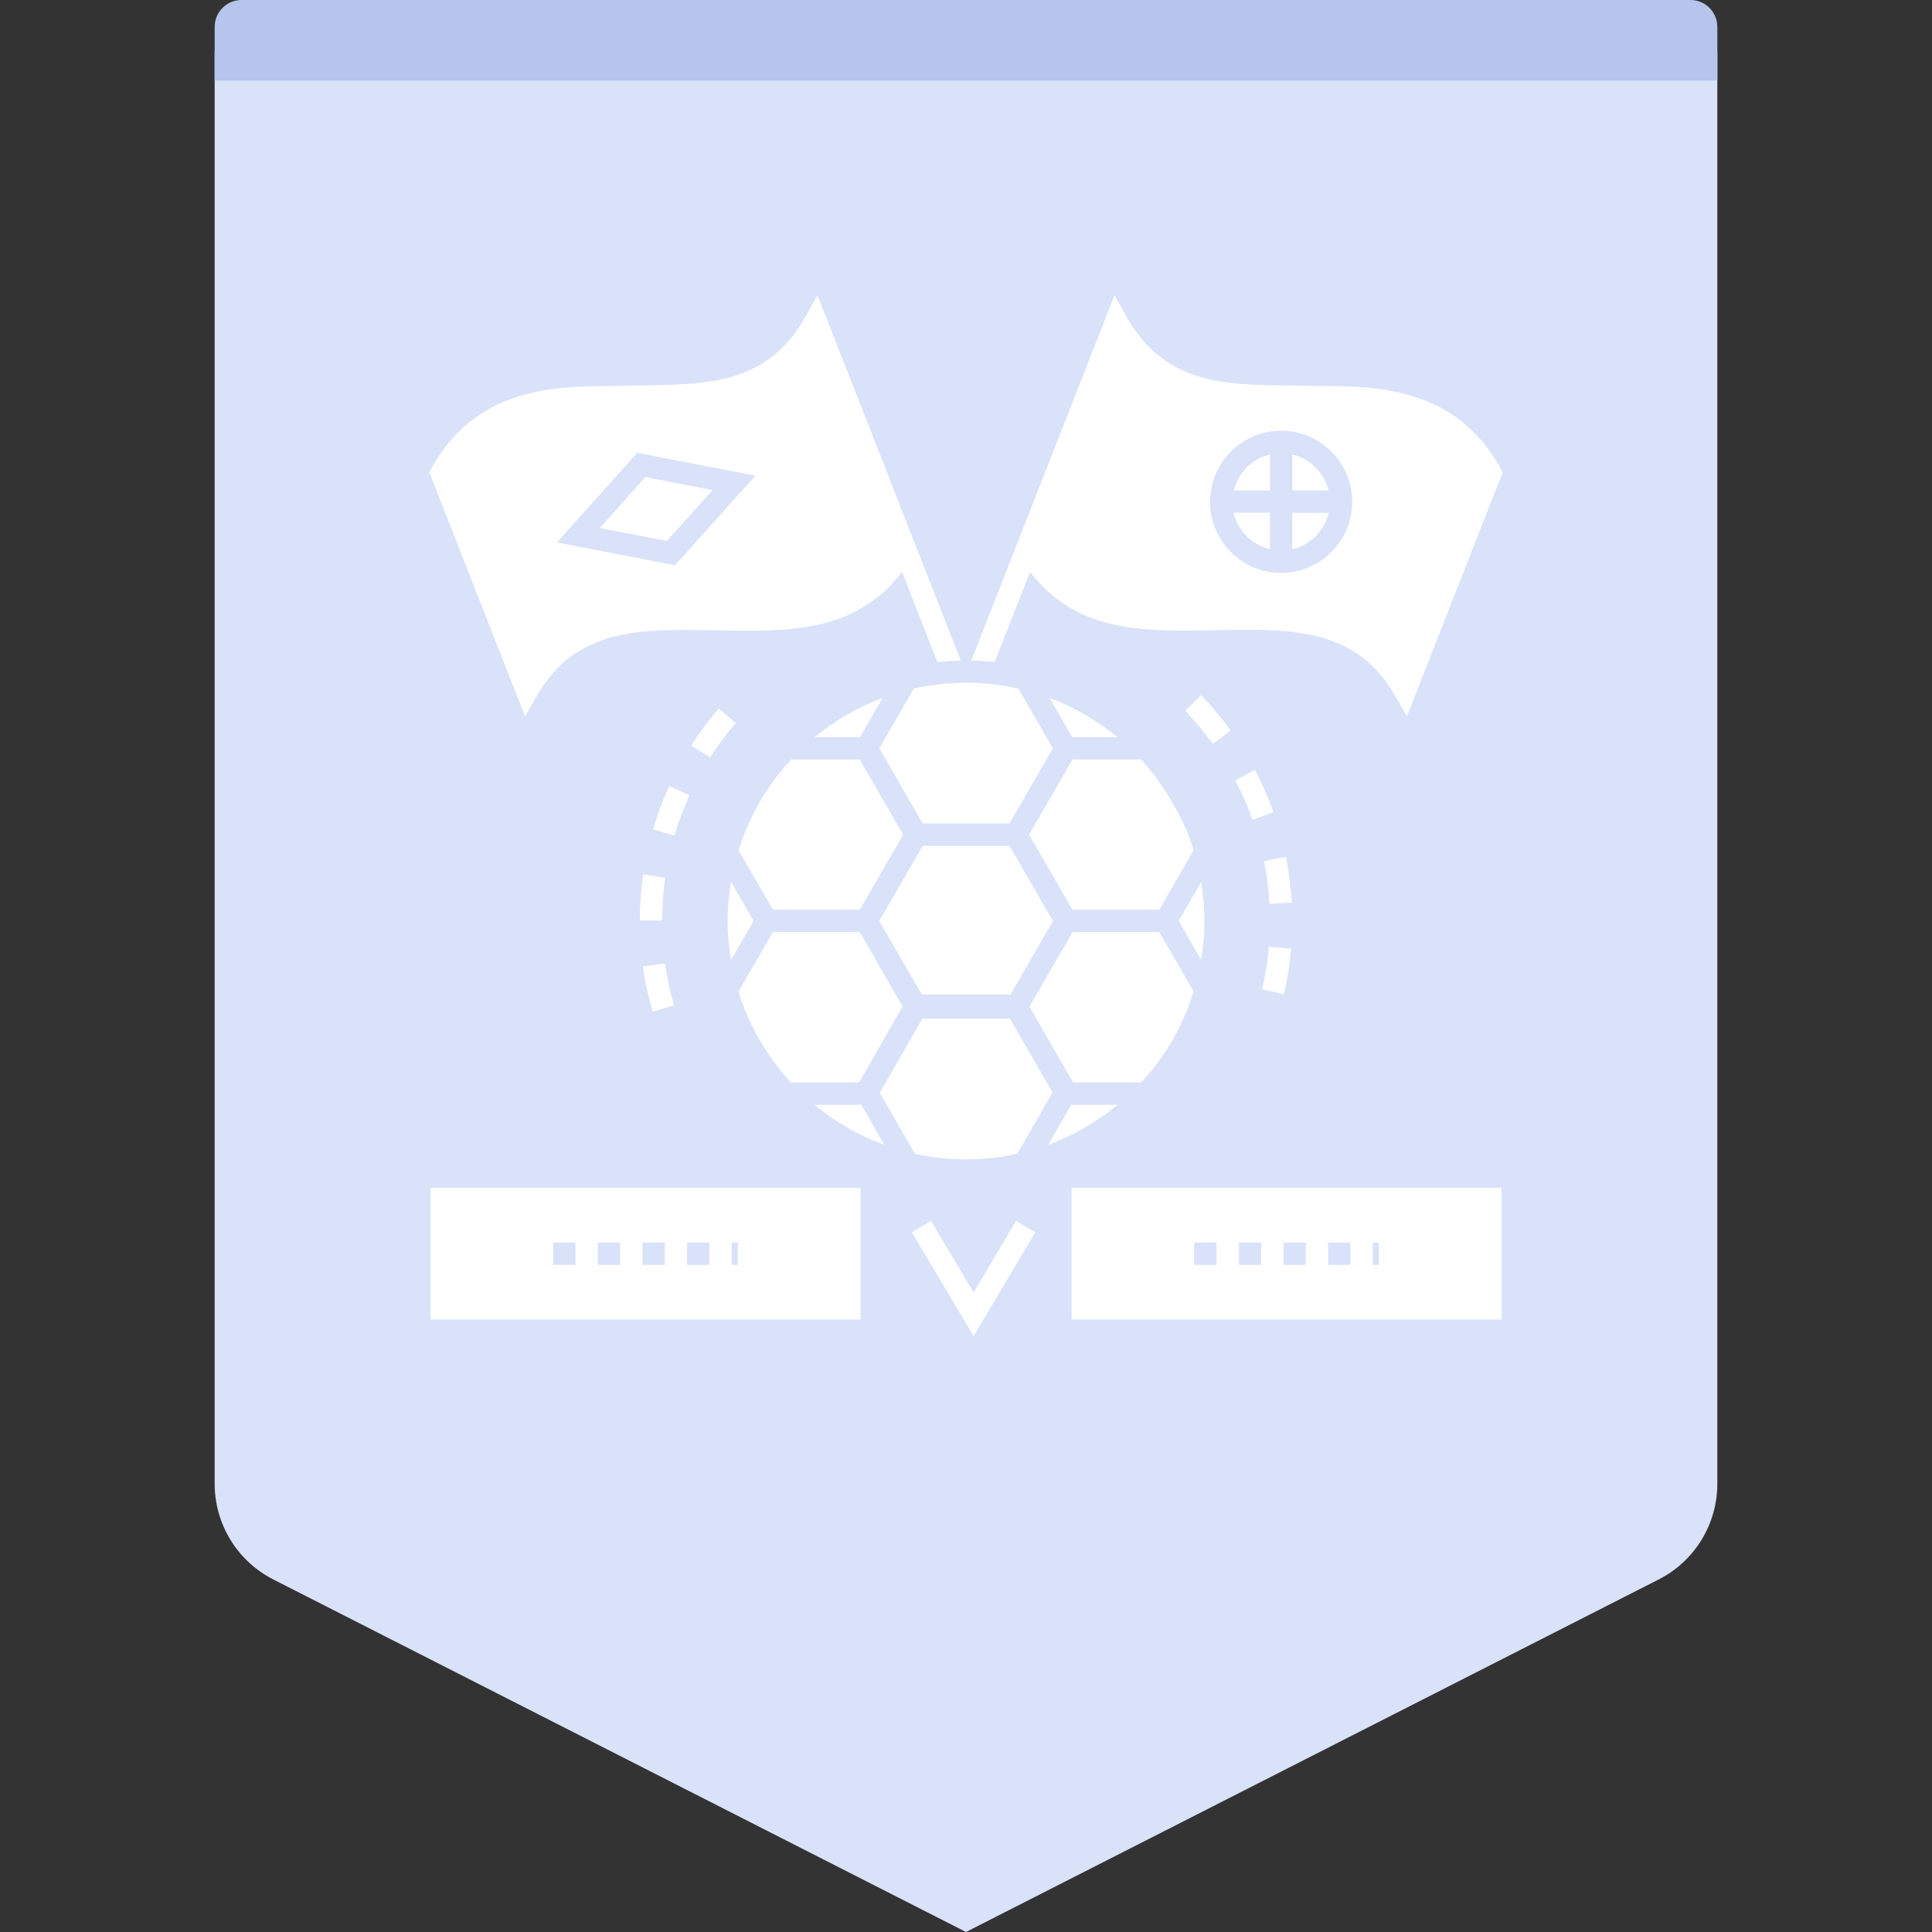
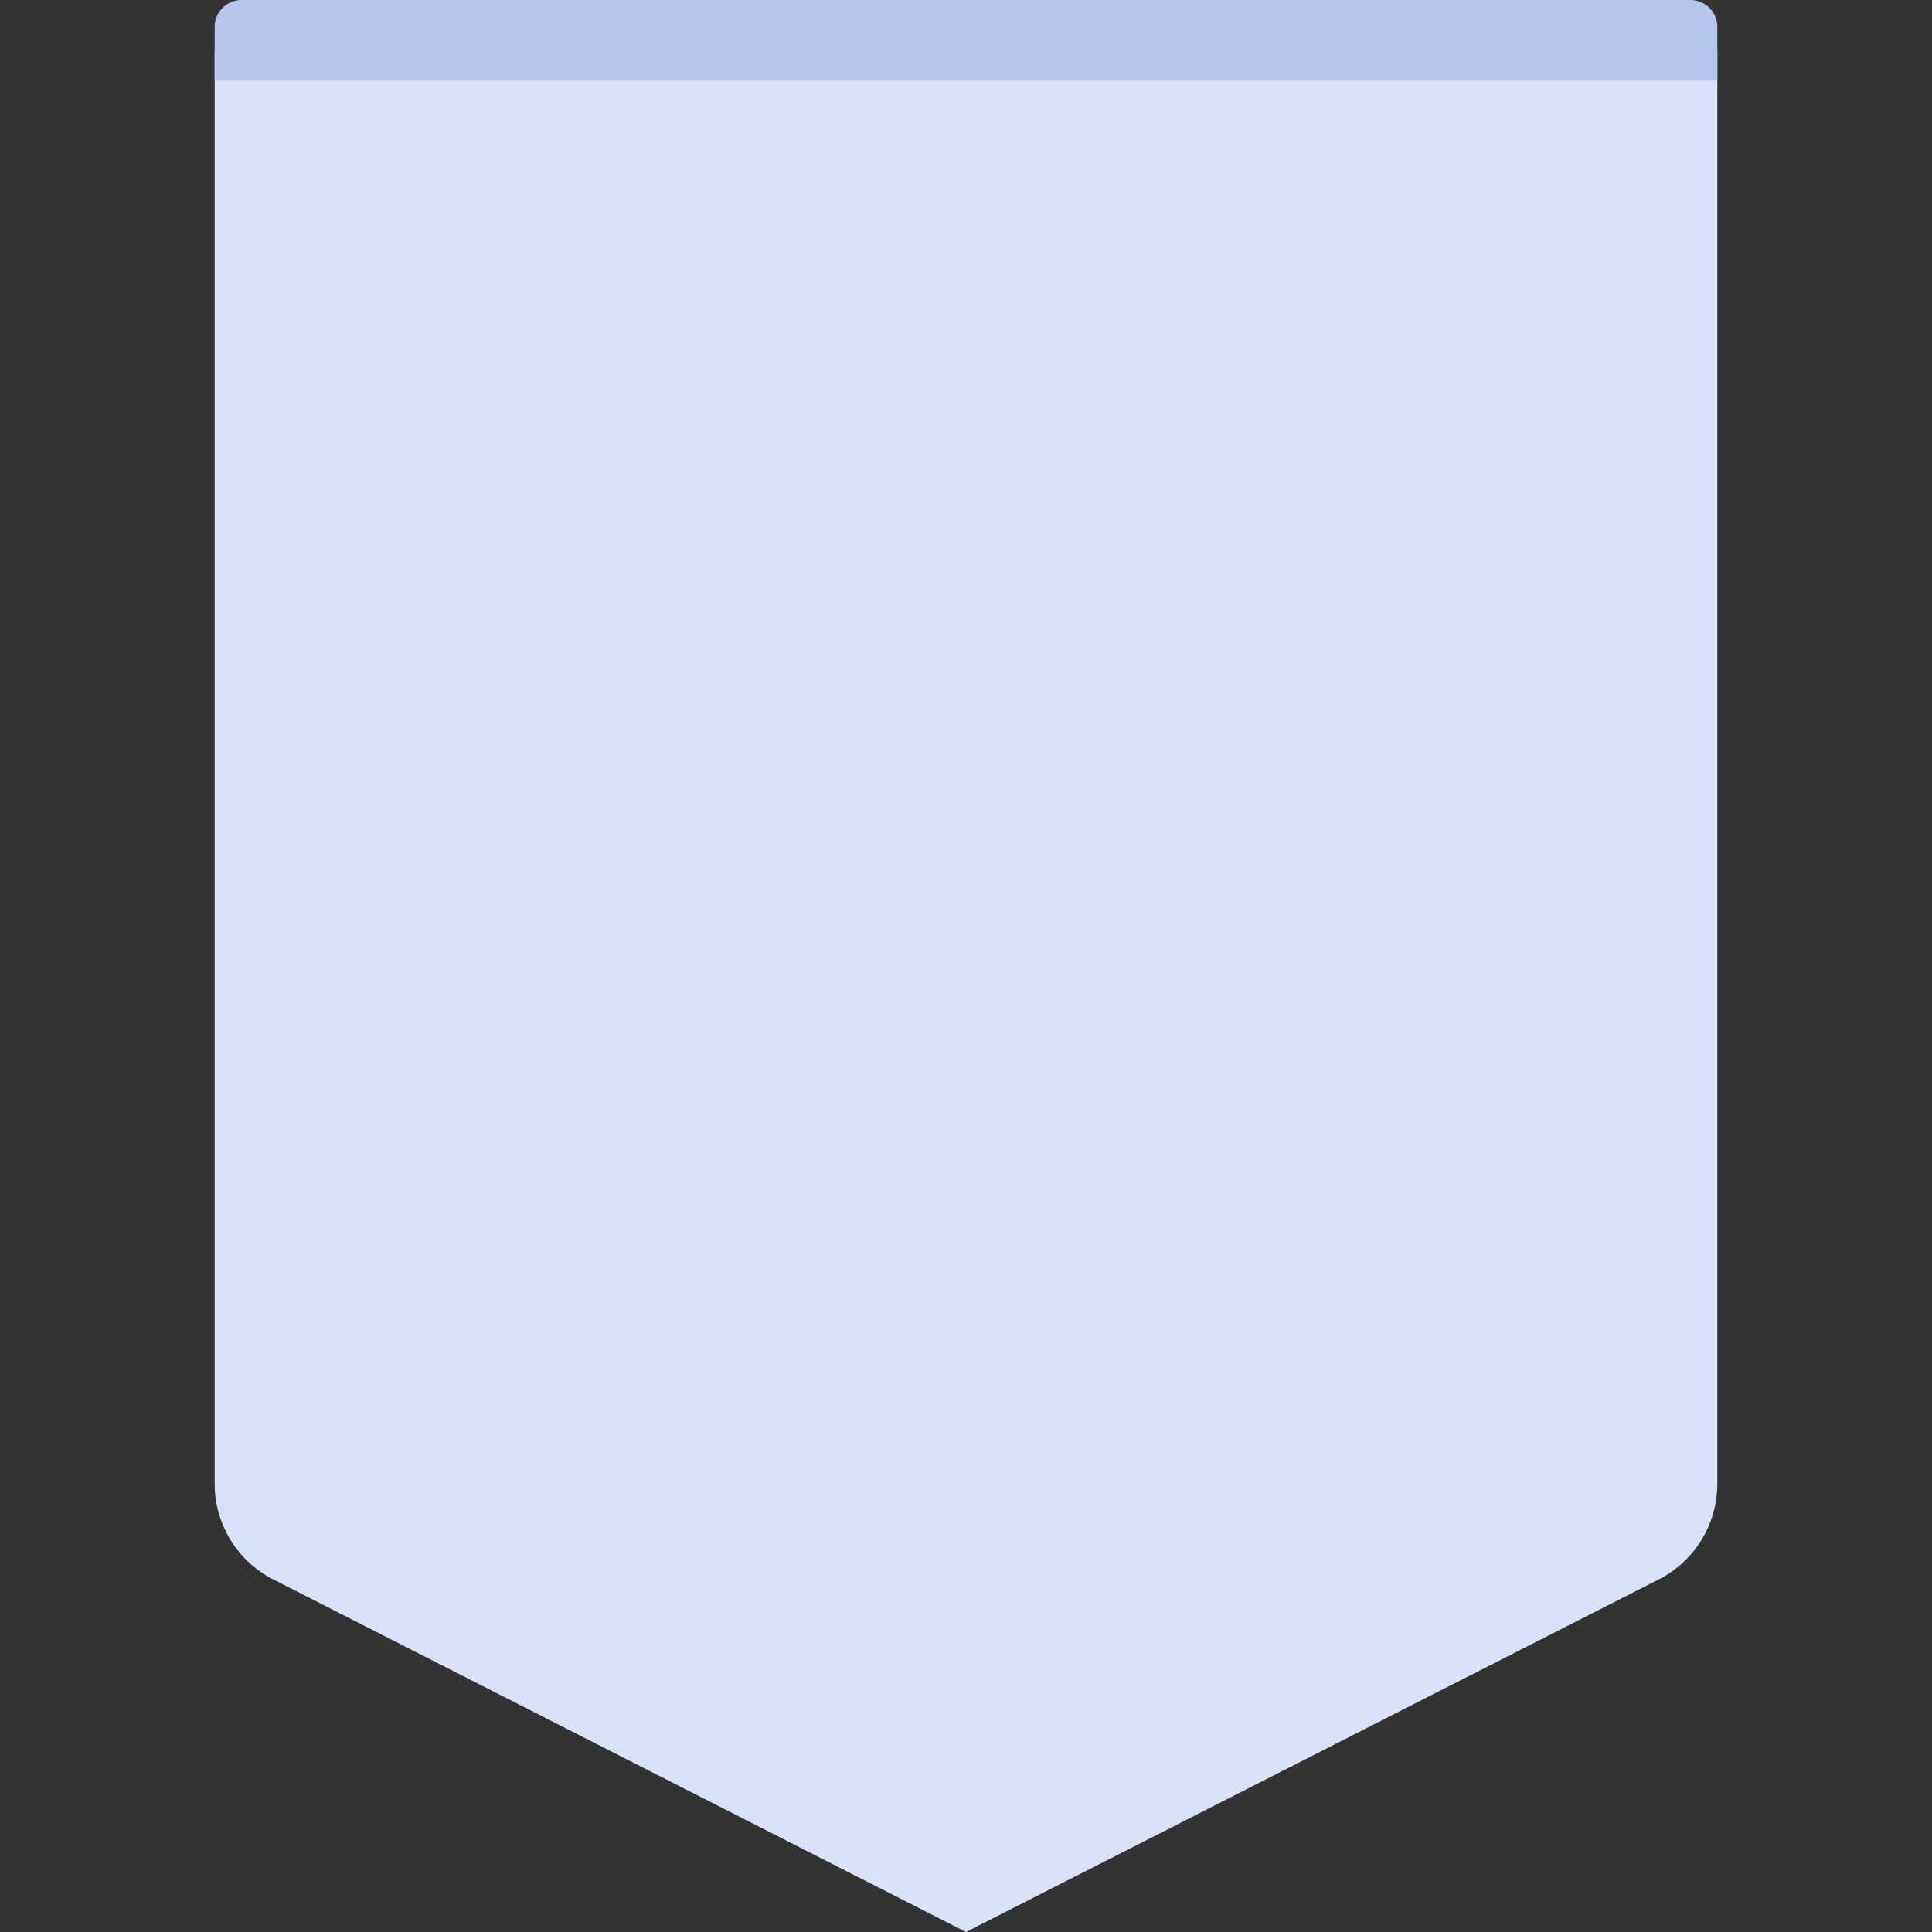
<svg xmlns="http://www.w3.org/2000/svg" width="72" height="72" viewBox="0 0 72 72" fill="none">
  <rect x="0" y="0" width="72" height="72" fill="#333333" stroke="none" />
  <path fill-rule="evenodd" clip-rule="evenodd" d="M10 0H62C63.105 0 64 0.895 64 2V55.297C64 56.802 63.155 58.18 61.814 58.862L36 72L10.186 58.862C8.845 58.18 8 56.802 8 55.297V2C8 0.895 8.895 0 10 0Z" fill="#D9E2F9" />
  <path fill-rule="evenodd" clip-rule="evenodd" d="M9 0H63C63.552 0 64 0.448 64 1V3H8V1C8 0.448 8.448 0 9 0Z" fill="#B5C5EB" />
-   <path d="M37.865 45.5L38.581 45.924L36.285 49.791L33.982 45.924L34.697 45.5L36.285 48.165L37.865 45.5ZM32.07 44.269L32.069 49.175H16.046L16.046 44.269H32.07ZM55.959 44.269V49.175H39.936V44.269H55.959ZM26.437 46.306H25.605V47.137H26.437V46.306ZM27.497 46.306H27.269V47.137H27.497V46.306ZM45.337 46.306H44.506V47.137H45.337V46.306ZM47.001 46.306H46.169V47.137H47.001V46.306ZM48.663 46.306H47.832V47.137H48.663V46.306ZM50.327 46.306H49.495V47.137H50.327V46.306ZM51.386 46.306H51.158V47.137H51.386V46.306ZM21.448 46.306H20.616V47.137H21.448V46.306ZM23.111 46.306H22.279V47.137H23.111V46.306ZM24.774 46.306H23.943V47.137H24.774V46.306ZM37.637 37.958L39.225 40.714L37.911 42.997C36.676 43.275 35.346 43.279 34.102 43.001L32.785 40.726L34.377 37.958H37.637ZM32.103 41.172L32.951 42.664C32.007 42.319 31.134 41.816 30.357 41.172H32.103ZM41.649 41.172C40.876 41.812 40.007 42.315 39.067 42.66L39.923 41.172H41.649ZM32.041 34.736L33.637 37.505L32.016 40.34L29.476 40.341C28.581 39.368 27.908 38.208 27.521 36.956L28.806 34.736H32.041ZM43.203 34.736L44.484 36.948C44.085 38.224 43.442 39.359 42.526 40.34L39.994 40.34L38.364 37.517L39.969 34.736H43.203ZM24.783 35.903C24.858 36.438 24.971 36.963 25.12 37.466L24.323 37.703C24.162 37.16 24.04 36.593 23.959 36.018L24.783 35.903ZM37.62 31.522L39.241 34.324L37.657 37.064H34.352L32.768 34.324L34.385 31.522H37.62ZM47.288 35.285L48.116 35.355C48.067 35.929 47.977 36.501 47.847 37.056L47.037 36.867C47.158 36.35 47.242 35.818 47.288 35.285ZM27.242 32.864L28.086 34.32L27.242 35.779C27.163 35.305 27.117 34.823 27.117 34.328C27.117 33.833 27.163 33.347 27.242 32.864ZM44.763 32.873C44.842 33.352 44.888 33.834 44.888 34.328C44.888 34.815 44.842 35.297 44.763 35.771L43.927 34.32L44.763 32.873ZM23.97 32.585L24.792 32.706C24.715 33.23 24.676 33.767 24.675 34.303L23.844 34.301C23.845 33.725 23.887 33.148 23.97 32.585ZM42.518 28.304C43.2 28.986 44.205 30.597 44.48 31.696L43.204 33.904H39.969L38.352 31.106L39.969 28.304H42.518ZM32.04 28.304L33.658 31.106L32.04 33.904H28.806L27.525 31.692C27.912 30.437 28.585 29.273 29.483 28.304H32.04ZM47.921 31.928C48.033 32.483 48.107 33.058 48.14 33.635L47.31 33.682C47.279 33.144 47.211 32.61 47.106 32.093L47.921 31.928ZM24.938 29.293L25.694 29.637C25.472 30.126 25.285 30.631 25.137 31.138L24.338 30.907C24.497 30.361 24.698 29.818 24.938 29.293ZM34.053 25.664C35.341 25.372 36.639 25.366 37.953 25.664L39.237 27.884L37.62 30.69H34.385L32.772 27.884L34.053 25.664ZM46.772 28.694C47.039 29.202 47.27 29.732 47.461 30.271L46.677 30.549C46.499 30.047 46.284 29.553 46.036 29.08L46.772 28.694ZM26.788 26.402L27.418 26.944C27.071 27.348 26.749 27.78 26.461 28.23L25.761 27.781C26.069 27.299 26.415 26.835 26.788 26.402ZM44.765 25.908C45.161 26.319 45.531 26.764 45.867 27.23L45.193 27.716C44.88 27.282 44.535 26.867 44.166 26.485L44.765 25.908ZM32.893 26.009L32.049 27.473H30.361C31.117 26.845 31.974 26.35 32.893 26.009ZM39.112 26.009C40.031 26.35 40.888 26.845 41.644 27.473H39.956L39.112 26.009ZM30.464 11.001L30.822 11.907L34.169 20.447L35.798 24.6L35.751 24.619C35.479 24.626 35.207 24.641 34.934 24.672L33.616 21.311C31.88 23.593 29.373 23.545 26.664 23.49C23.776 23.431 21.445 23.424 20 25.943L19.567 26.696L16 17.603L16.095 17.429C17.687 14.559 20.454 14.395 22.608 14.386L22.993 14.385C25.867 14.289 28.456 14.62 30.036 11.774L30.464 11.001ZM41.536 11L41.964 11.773C43.267 14.12 45.292 14.322 47.44 14.358L47.885 14.364C48.258 14.368 48.633 14.372 49.007 14.384L49.392 14.385C51.546 14.394 54.313 14.558 55.905 17.428L56 17.603L52.433 26.695L52 25.943C50.824 23.885 49.036 23.469 46.542 23.469C43.428 23.469 40.39 23.941 38.389 21.311L37.068 24.672C36.778 24.639 36.487 24.623 36.197 24.617L37.831 20.446L41.182 11.906L41.536 11ZM47.744 16.052C46.283 16.052 45.094 17.241 45.094 18.702C45.094 20.163 46.283 21.352 47.744 21.352C49.205 21.352 50.394 20.163 50.394 18.702C50.394 17.241 49.205 16.052 47.744 16.052ZM23.746 16.875L20.755 20.215L25.156 21.065L28.154 17.726L23.746 16.875ZM49.513 19.111C49.358 19.782 48.831 20.31 48.161 20.468V19.111H49.513ZM47.329 19.11V20.468C46.658 20.31 46.131 19.782 45.976 19.11H47.329ZM24.052 17.781L26.554 18.264L24.853 20.16L22.354 19.677L24.052 17.781ZM48.161 16.936C48.826 17.093 49.349 17.614 49.508 18.279H48.161V16.936ZM47.33 16.936V18.279H45.982C46.142 17.615 46.664 17.093 47.33 16.936Z" fill="white" />
</svg>